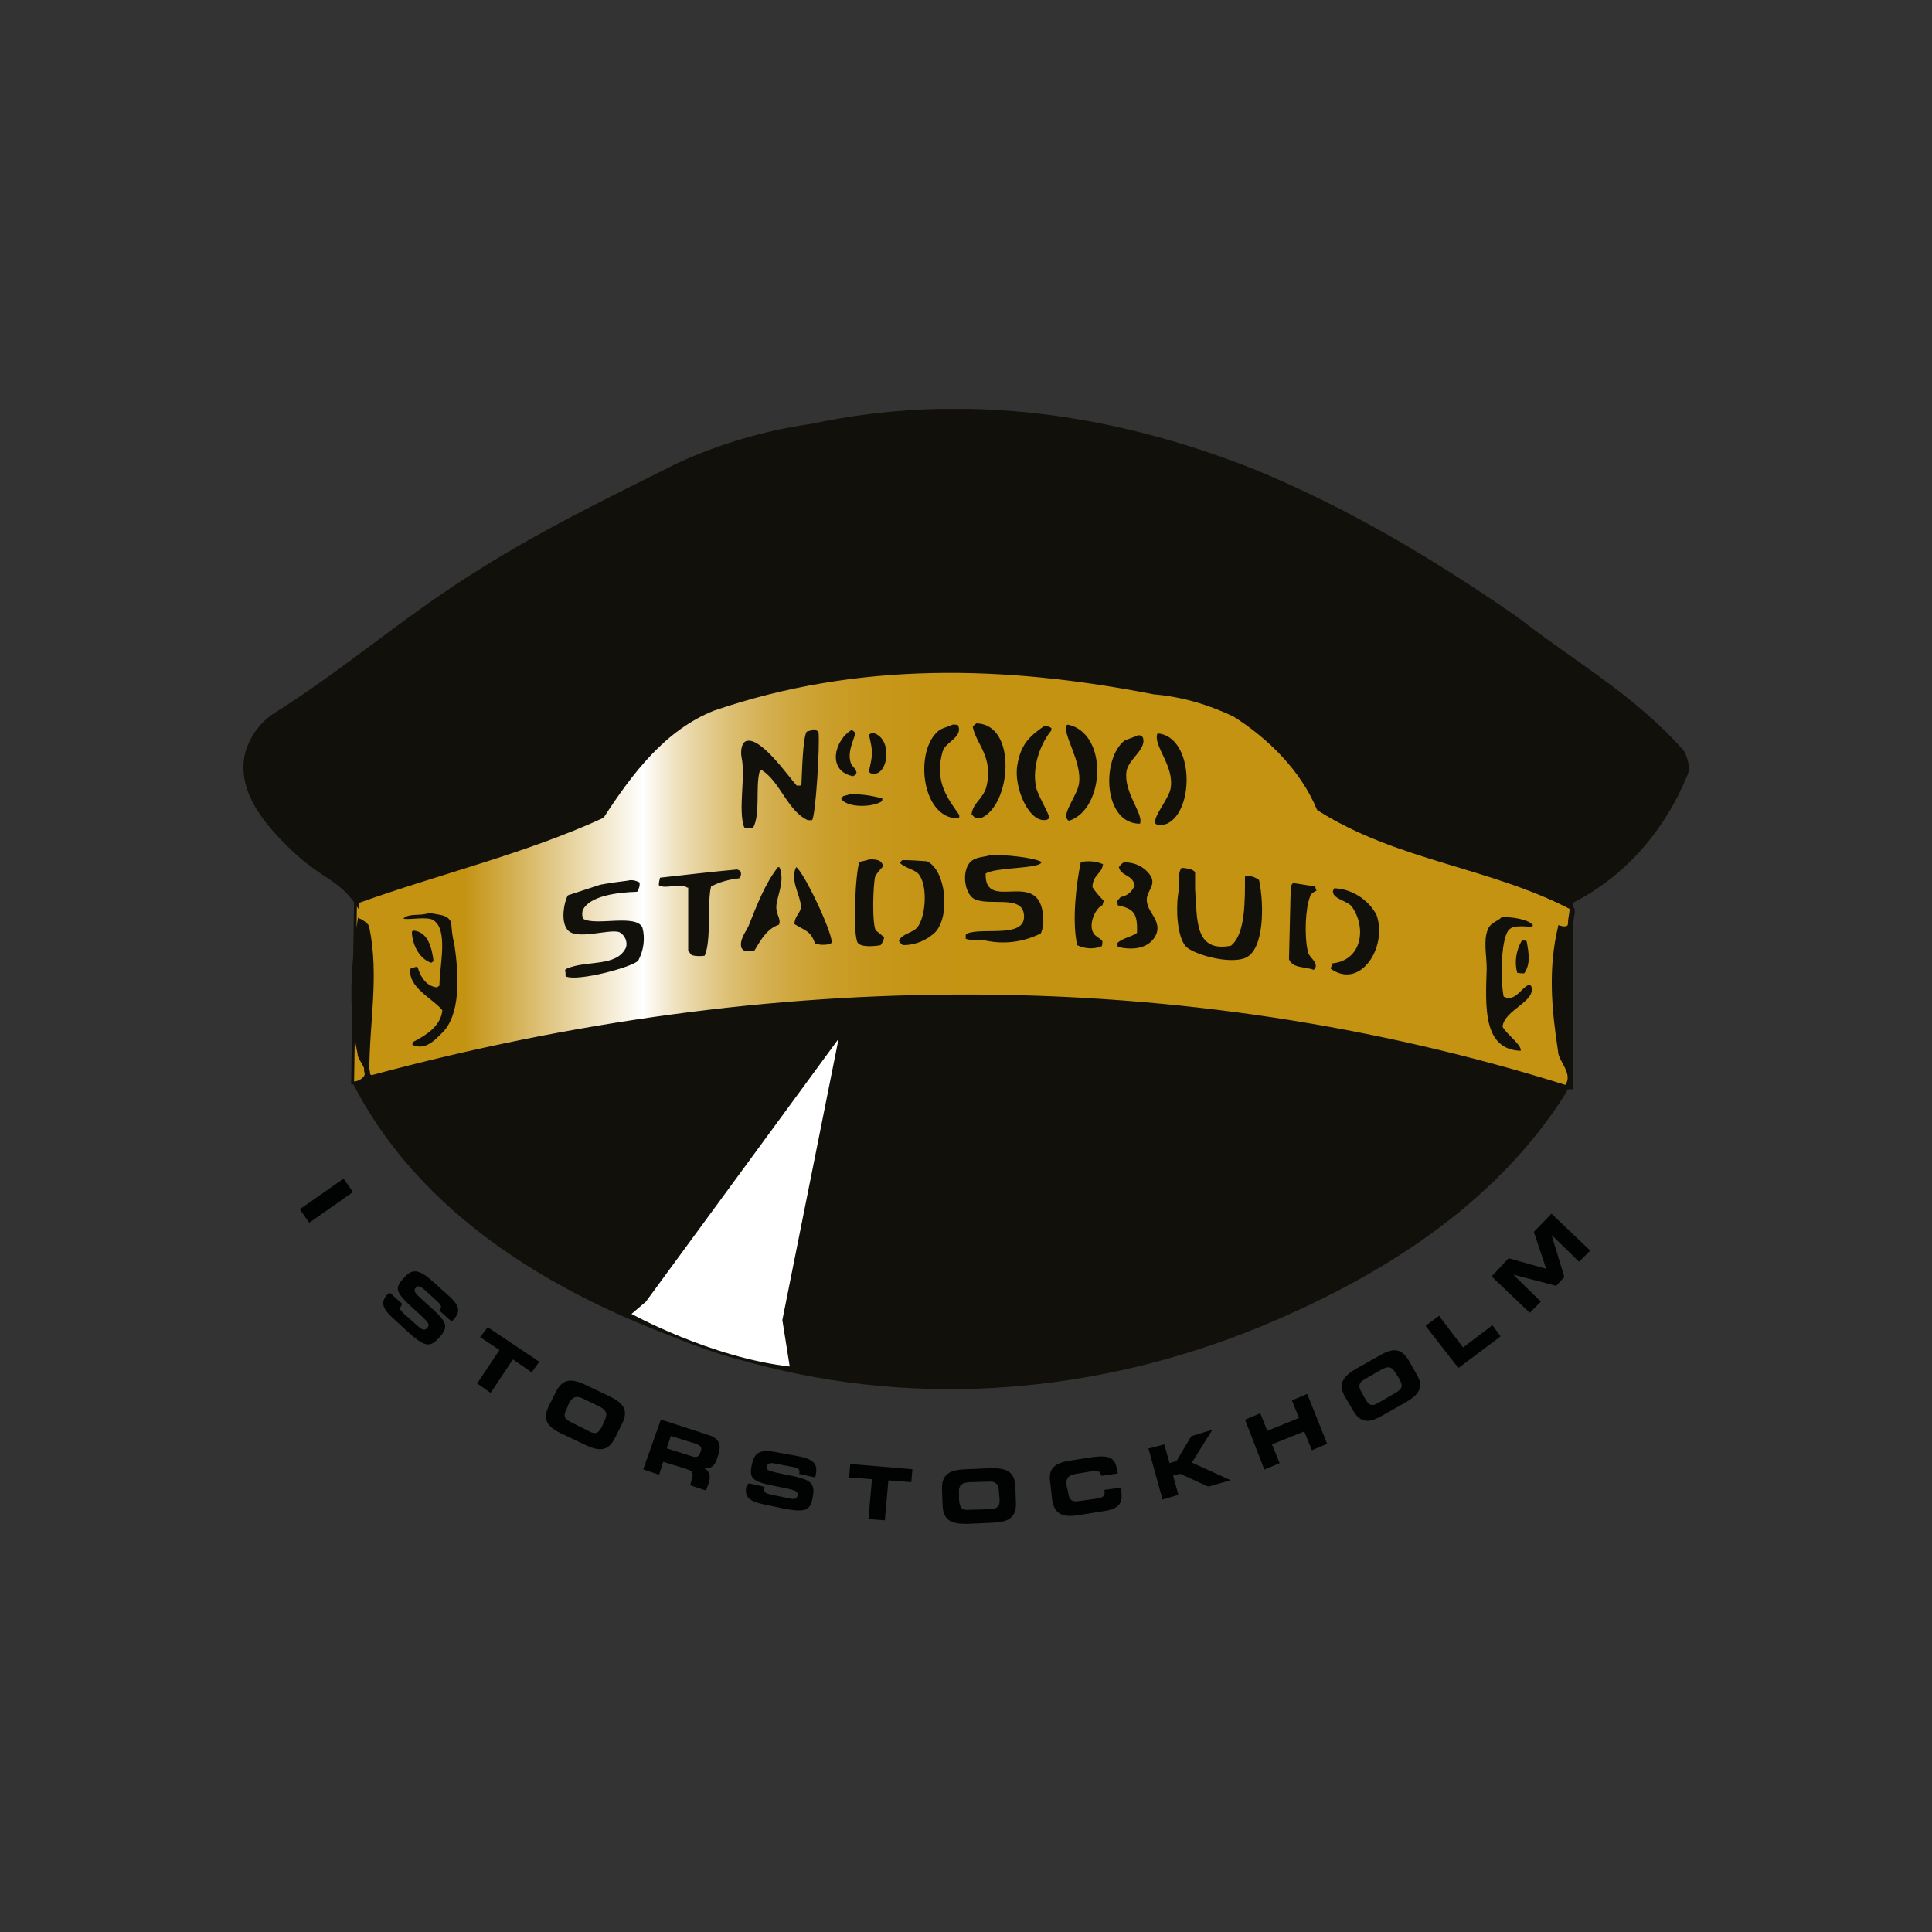
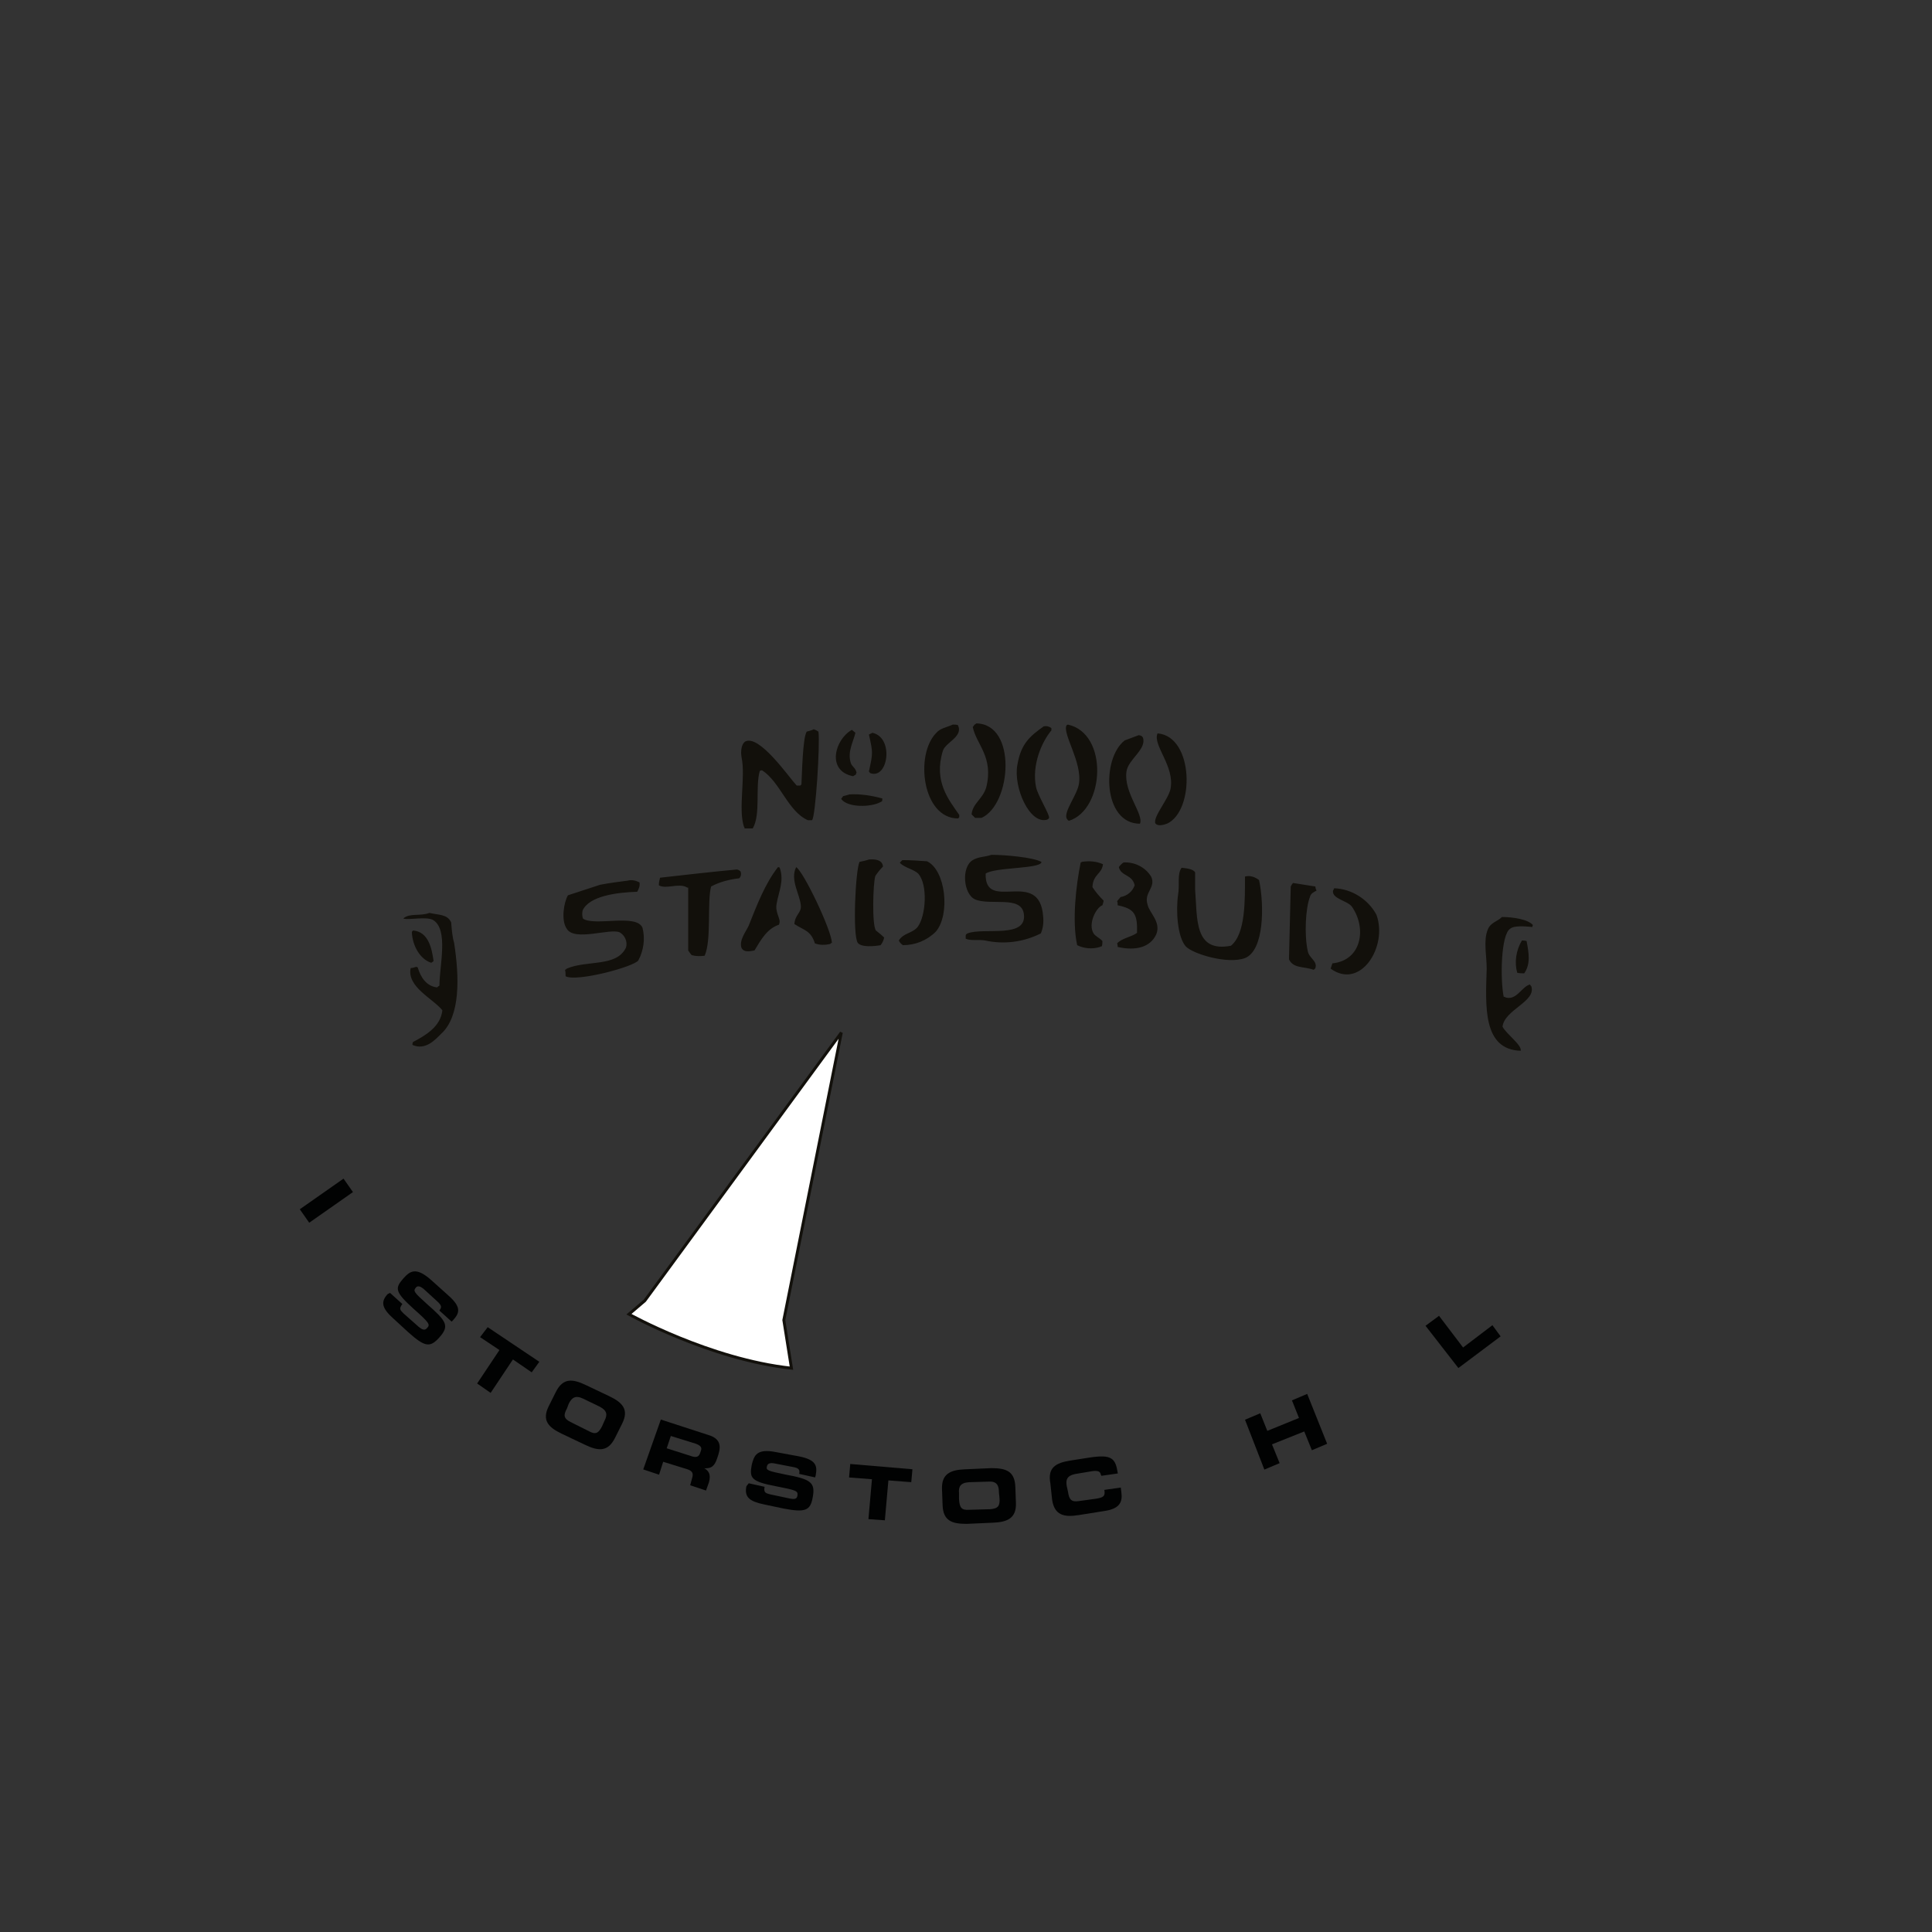
<svg xmlns="http://www.w3.org/2000/svg" xmlns:xlink="http://www.w3.org/1999/xlink" version="1.1" id="Layer_1" x="0px" y="0px" viewBox="-172 232.3 329.3 329.3" style="enable-background:new -172 232.3 329.3 329.3;" xml:space="preserve">
  <rect x="-172" y="232.3" width="329.3" height="329.3" fill="#333333" stroke="none" />
  <style type="text/css">
	.st0{clip-path:url(#SVGID_2_);fill:url(#Path_1_1_);stroke:#12100B;stroke-width:0.497;}
	.st1{clip-path:url(#SVGID_2_);fill:#12100B;stroke:#12100B;stroke-width:0.497;}
	.st2{clip-path:url(#SVGID_2_);fill:#12100B;}
	.st3{clip-path:url(#SVGID_2_);}
	.st4{fill:#010202;}
	.st5{clip-path:url(#SVGID_2_);fill:#FFFFFF;stroke:#12100B;stroke-width:0.497;}
</style>
  <g>
    <defs>
      <rect id="SVGID_1_" x="-156" y="302" width="297.3" height="190" />
    </defs>
    <clipPath id="SVGID_2_">
      <use xlink:href="#SVGID_1_" style="overflow:visible;" />
    </clipPath>
    <linearGradient id="Path_1_1_" gradientUnits="userSpaceOnUse" x1="-311.249" y1="789.27" x2="-310.249" y2="789.27" gradientTransform="matrix(207.63 0 0 -70.922 64512.652 56358.996)">
      <stop offset="9.000000e-002" style="stop-color:#C49312" />
      <stop offset="0.238" style="stop-color:#FFFFFF" />
      <stop offset="0.243" style="stop-color:#FCF9F3" />
      <stop offset="0.263" style="stop-color:#F0E4C4" />
      <stop offset="0.285" style="stop-color:#E6D19A" />
      <stop offset="0.309" style="stop-color:#DDC075" />
      <stop offset="0.335" style="stop-color:#D5B256" />
      <stop offset="0.362" style="stop-color:#CFA73D" />
      <stop offset="0.393" style="stop-color:#CA9E2A" />
      <stop offset="0.429" style="stop-color:#C7981C" />
      <stop offset="0.474" style="stop-color:#C59414" />
      <stop offset="0.557" style="stop-color:#C49312" />
    </linearGradient>
-     <path id="Path_1" class="st0" d="M-111.9,416.9c0.9,0,1.7-0.4,2.2-1.1c0.6-1.7-1.1-2.8-1.1-3.9c-1.7-7.8-1.1-15,0-22.8   c0,0,1.1,0.6,1.1,1.1c1.7,8.3,0,16.1,0,24.5c0,0.6,0.5,1.1,1.1,1.1c67.8-18.3,137.9-18.9,203.5,1.7c1.7-2.2-1.1-4.4-1.1-6.1   c-1.1-7.2-1.7-13.9,0-21.1c0,0,1.7,0.6,1.7-0.6s0.6-2.8,0-2.8c-13.9-7.2-29.5-8.3-42.8-16.7c-2.8-6.7-8.3-12.2-14.5-16.1   c-4.4-2.1-9.1-3.5-13.9-3.9c-25.6-5-50.6-5.6-75.1,2.8c-8.3,3.3-13.9,10.6-18.9,18.3c-13.3,6.1-27.8,9.5-41.7,14.5L-111.9,416.9z" />
-     <path id="Path_2" class="st1" d="M-91.5,330.4c11.6-7.4,22.8-12.8,35-18.9c7.2-3.3,14.9-5.6,22.8-6.7c26.1-5.6,51.7-1.7,75.6,7.8   c16.1,6.7,30,15,44.5,25c10,7.8,20,13.3,28.4,22.8c0.6,1.1,1.1,2.8,0.6,3.9c-3.9,9.5-10.6,17.2-19.5,21.7v31.7   c-0.6,0-1.1,0-1.1,0.6c-12.2,19.5-32.2,31.7-52.3,40c-27.2,11.1-57.3,13.9-86.2,6.1c-26.7-7.8-54.5-21.7-67.8-47.3   c0.9,0,1.7-0.4,2.2-1.1c0.6-1.7-1.1-2.8-1.1-3.9c-1.7-7.8-1.1-15,0-22.8c0,0,1.1,0.6,1.1,1.1c1.7,8.3,0,16.1,0,24.5   c0,0.6,0.5,1.1,1.1,1.1c67.8-18.3,137.9-18.9,203.5,1.7c1.7-2.2-1.1-4.4-1.1-6.1c-1.1-7.2-1.7-13.9,0-21.1c0,0,1.7,0.6,1.7-0.6   s0.6-2.8,0-2.8c-13.9-7.2-29.5-8.3-42.8-16.7c-2.8-6.7-8.3-12.2-14.5-16.1c-4.4-2.1-9.1-3.5-13.9-3.9c-25.6-5-50.6-5.6-75.1,2.8   c-8.3,3.3-13.9,10.6-18.9,18.3c-13.3,6.1-27.8,9.5-41.7,14.5v0.6c-3.3-5-6.1-4.4-12.2-10.6c-4.2-4.2-8.3-9.5-6.7-15.6   c0.8-2.5,2.3-4.6,4.4-6.1C-113.2,346.6-103.8,338.2-91.5,330.4z" />
    <path id="Path_3" class="st2" d="M-6.4,371.1l0.6,0.6h1.1c5.1-2.3,6.1-16-0.9-16.1c-0.1,0.1-0.2,0.2-0.3,0.2   c-0.1,0.2-0.2,0.3-0.3,0.4c0.6,3,3.6,5.1,2.3,10.3C-4.5,368.5-6.2,369.2-6.4,371.1z M-11.3,360.3c0.4-1.4,3.2-2.3,2.7-4.1   c-0.1-0.1-0.1-0.2-0.1-0.3c-0.3-0.1-0.6-0.1-0.9-0.1c-1.1,0.5-2.1,0.6-2.8,1.4c-3.7,3.7-2.4,14.6,3.7,14.6l0.2-0.2v-0.4   C-10.3,368.6-12.9,365.5-11.3,360.3z M10,355.8c-0.1,0.1-0.2,0.1-0.2,0.1c-0.8,1.4,2.7,6.3,2.1,10c-0.3,1.9-2.6,4.7-2.1,5.9   c0.2,0.3,0.2,0.3,0.4,0.4C16.3,370.3,17,357.3,10,355.8L10,355.8z M1.4,362.7c-0.7,3.8,2.1,10.2,5.1,9.3c0.3-0.2,0.2-0.1,0.3-0.3   c0.2-0.4-1.9-3.8-2.2-5.2c-0.8-3.8,1-7.8,2.6-9.7v-0.4c-0.4-0.3-0.8-0.4-1.3-0.3C3.5,357.8,2,359.1,1.4,362.7z M-45.2,373.2   c0.1,0.1,0.1,0.2,0.1,0.3h1.4c1.4-2.4,0.4-7,1.2-9.8c0.2-0.1,0.3-0.1,0.4-0.1c3.1,2,4.4,7,7.8,8.5h0.7c0.6-0.4,1.4-13,1.1-15.1   c-0.3-0.2-0.5-0.3-0.8-0.4c-0.4,0.2-0.8,0.3-1.2,0.4c-0.7,1.1-0.8,7.3-0.9,9l-0.2,0.2h-0.6c-1.4-1.5-6.4-8.8-8.8-7.5   c-0.6,0.4-0.8,1.6-0.6,2.7C-44.9,364.7-46.2,370.2-45.2,373.2z M-23.3,357.2c-0.2,0.1-0.4,0.2-0.6,0.3c0.7,3.1,0.7,3.1,0,6.3   c0.1,0.1,0.2,0.3,0.3,0.3C-20.6,365.1-19.6,358-23.3,357.2z M25.3,357.3c-0.9,2,3,5.6,2.2,9.5c-0.4,1.8-2.9,4.6-2.6,5.8   c0.4,0.6,1.4,0.3,2,0.1C31.7,370.5,31.5,357.8,25.3,357.3L25.3,357.3z M22.3,372.7c0.7-1.6-2.8-5.3-2.3-8.9   c0.3-2.1,3.5-3.8,2.8-5.8c-0.2-0.3-0.3-0.3-0.7-0.4c-0.8,0.3-1.6,0.6-2.4,0.9C15.7,361.6,16,372.7,22.3,372.7L22.3,372.7z    M-21.9,369c0.4-0.2,0.2-0.1,0.3-0.6c-1.8-0.5-3.7-0.8-5.6-0.7c-0.3,0.1-0.7,0.2-1.1,0.3c-0.1,0.2-0.2,0.3-0.3,0.4v0.1   C-27.5,370-23.5,369.9-21.9,369L-21.9,369z M-4,381.2c1.6-1.1,9.1-0.8,9.5-1.9v-0.1C4,378.4-0.8,378-3,378   c-1.2,0.4-2.2,0.3-3.2,0.9c-2,1.2-1.6,5.8,0.4,6.7c2.6,1.1,7.8-0.7,8.3,2.4c0.7,4.4-6.9,2.3-9.6,3.4c-0.3,0.2-0.2,0.1-0.3,0.3v0.6   c0.9,0.4,2.1,0.1,3.3,0.3c3.2,0.7,6.5,0.3,9.5-1.2c0.4-0.9,0.5-1.9,0.4-2.9C5.2,380.1-4.2,388-4,381.2L-4,381.2z M-22.8,381.6   c0.4-0.6,0.8-1.1,1.3-1.6c-0.1-1.1-1.2-1.3-2.4-1.2c-0.6,0.2-1.1,0.3-1.6,0.4c-0.7,1.5-1.2,12.5-0.3,13.8c0.6,0.8,2.8,0.6,3.9,0.4   c0.3-0.4,0.5-0.8,0.6-1.3c-0.4-0.4-0.9-0.8-1.4-1.2C-23.4,390-23.2,382.8-22.8,381.6L-22.8,381.6z M-14,379.1   c-1.4-0.1-2.8-0.2-4.2-0.2l-0.4,0.4v0.1c0.8,0.8,2.4,1.1,3.1,1.8c1.7,1.9,1.3,7.3-0.1,9.1c-0.9,1.1-2.4,1-3.2,2.3   c0.1,0.3,0.4,0.6,0.7,0.8c2.1,0,4.1-0.8,5.6-2.3C-10,388.2-10.8,380.6-14,379.1L-14,379.1z M15.9,386.6c0.1-0.3,0.2-0.6,0.2-0.8   c-0.7-0.7-1.4-1.5-1.9-2.3c0.1-2.2,1.6-2.2,1.8-3.9c-1.1-0.5-2.4-0.6-3.6-0.4c-0.1,0.1-0.2,0.1-0.2,0.1c-0.8,3.9-1.5,10-0.6,14.1   c1.2,0.6,2.6,0.7,3.9,0.3c0.1-0.1,0.2-0.1,0.3-0.1c0.1-0.3,0.1-0.6,0.1-0.9c-0.4-0.5-1.2-0.8-1.5-1.3   C13.4,389.8,14.8,387,15.9,386.6L15.9,386.6z M24.2,381.7c-1-1.6-2.8-2.5-4.7-2.4c-0.3,0.2-0.6,0.5-0.8,0.8   c0.4,1.6,2.3,1.2,2.7,3.1c-0.4,1.1-1.3,1.8-2.4,2c-0.2,0.2-0.4,0.5-0.6,0.7c0.1,0.2,0.1,0.4,0.1,0.7c2.8,0.6,3.4,1.4,3.3,4.7   c-0.9,0.7-2.6,0.9-3.4,1.8c0.1,0.2,0.1,0.4,0.1,0.6c3,0.7,5.6,0.1,6.6-2.2c0.8-2.1-1.2-3.6-1.5-5C22.9,384.4,25.1,383.6,24.2,381.7   L24.2,381.7z M-39.1,380.2c-0.1-0.1-0.2-0.1-0.3-0.1c-2.2,2.8-3.6,6.5-5,10c-0.4,0.9-1.7,2.5-1.2,3.8c0.4,0.7,1.2,0.6,2.2,0.4   c1.1-1.8,2.1-3.7,4.2-4.4v-0.1c0.4-0.9-0.8-1.9-0.4-3.6C-39.3,384.4-38.3,382.4-39.1,380.2L-39.1,380.2z M-36.3,380.1   c-1.1,2.2,0.7,4.7,0.8,6.6c0.1,1.2-1,1.5-1.1,3.1c1.7,1.1,2.8,1.1,3.5,3.3c0.8,0.3,1.7,0.3,2.6,0.1c0.1-0.1,0.2-0.2,0.3-0.2   C-30.3,390.8-35,380.9-36.3,380.1L-36.3,380.1z M40.2,381.7c0,4.1,0.1,9.8-2.4,11.8c-6.3,1.2-5.7-4.6-6.1-9.6V381   c-0.3-0.6-1.5-0.7-2.3-0.8c-0.8,1.1-0.3,2.9-0.6,4.6c-0.4,2.8-0.1,7.2,1.3,8.8c1.2,1.3,7.2,3.1,10.1,2c3.3-1.3,3.3-9.1,2.4-13.3   C41.8,381.7,41,381.5,40.2,381.7L40.2,381.7z M-46.4,380.5c-4.3,0.4-8.7,0.9-13.1,1.4c-0.1,0.4-0.2,0.8-0.2,1.2v0.1   c1.2,0.7,3.3-0.4,4.7,0.3c0.1,0.1,0.2,0.1,0.3,0.1v10.7c0.2,0.3,0.4,0.6,0.6,0.8c0.7,0.2,1.5,0.2,2.2,0.1c1.2-2.6,0.4-9.2,1.1-11.8   c1.5-0.8,3.1-1.2,4.8-1.4c0.3-0.3,0.4-0.8,0.2-1.2C-46.1,380.6-46,380.6-46.4,380.5z M-72.6,388.9c-0.2-0.4-0.2-0.9-0.1-1.4   c1.1-2.5,5.9-3.1,9.3-3.2c0.3-0.5,0.5-1,0.4-1.6c-0.6-0.3-1.3-0.5-2-0.3c-1.6,0.2-3.1,0.4-4.7,0.7c-1.8,0.6-3.7,1.2-5.5,1.8   c-0.7,1.2-1.2,4.3-0.2,5.7c1.3,2.2,7.3-0.1,9,0.6c0.9,0.5,1.4,1.6,1.1,2.6c-1.6,3.4-6.7,2.1-10.1,3.6c-0.1,0.1-0.2,0.2-0.3,0.2   c0.1,0.3,0.1,0.7,0.1,1.1c1.9,1,11.6-1.6,12.4-2.7c0.9-1.7,1.2-3.7,0.7-5.6C-63.6,388-70.5,390.2-72.6,388.9z M52.4,384.1   c-0.1-0.2-0.2-0.4-0.2-0.7c-1.3-0.2-2.6-0.4-3.8-0.6c-0.2,0.2-0.3,0.4-0.4,0.6c-0.1,4.1-0.2,8.3-0.3,12.4c0.7,1.6,2.6,1.2,4.2,1.8   c0.1-0.1,0.3-0.2,0.3-0.3c0.4-1.2-1.1-1.7-1.3-2.9c-0.6-2.7-0.4-7.3,0.4-9.3C51.4,384.6,52,384.3,52.4,384.1z M55.4,383.7   c-0.1,0.2-0.1,0.3-0.2,0.4c-0.2,1.4,2.4,1.7,3.2,2.7c2.6,3.7,1.7,9.2-3.3,9.7c-0.1,0.3-0.2,0.6-0.3,0.9c5.1,3.7,9.8-3.8,7.8-9.2   C61.2,385.6,58.4,383.8,55.4,383.7L55.4,383.7z M-95.1,389.5c-0.7-1.4-2-1.2-3.7-1.6c-1.6,0.6-3.3,0-4.4,0.9v0.1   c1.1,0.2,3.9-0.4,5,0.2c2.7,1.6,1.1,7.8,1.1,11.2c-0.2,0.1-0.3,0.2-0.4,0.3c-1.8-0.2-2.8-1.7-3.3-3.4c-0.1-0.1-0.2-0.1-0.3-0.1   c-0.3,0.1-0.6,0.2-0.9,0.2c-0.7,3.2,3.8,5.2,5.4,7.2c-0.3,2.8-2.9,4.3-5,5.4c-0.1,0.2-0.1,0.3-0.1,0.4v0.1c2.2,1,3.9-0.9,4.9-1.9   c3.3-3,3.1-9.7,2.2-15.5C-94.9,392-95,390.8-95.1,389.5z M89.3,390c-0.8-1-3.4-1.4-5.3-1.4c-0.8,0.8-1.9,0.9-2.4,2.1   c-0.8,1.9-0.2,4.4-0.2,6.7c-0.2,6.4-0.7,13.8,5.8,14c0.2-1-2.4-2.8-3.1-4.1c0.3-2.9,5.8-4.3,4.9-6.9c-0.1-0.1-0.2-0.2-0.2-0.3   c-1.4,0.3-2.3,2.8-4.2,2.2c-0.1-0.1-0.2-0.1-0.3-0.1c-0.6-2.9-0.5-10.6,1.1-11.6c0.7-0.6,2.6-0.4,3.8-0.3   C89.2,390.1,89.2,390,89.3,390L89.3,390z M-98.5,396.4c0.2-0.1,0.3-0.2,0.4-0.3c-0.3-2.2-0.9-5-3.5-5.2c-0.1,0.1-0.2,0.2-0.2,0.3   C-101.7,393.5-100.4,395.8-98.5,396.4z M86.6,398.1c0.4,0.1,0.8,0.1,1.2,0.1c1.1-1.6,0.8-3.4,0.4-5.5c-0.3-0.1-0.6-0.1-0.8-0.1   C86.4,394.3,86.1,396.3,86.6,398.1L86.6,398.1z" />
    <path id="Path_4" class="st2" d="M-26.8,356.7c0.2,0.2,0.4,0.3,0.6,0.5c-0.3,1.4-1.4,3.2-0.8,5.1c0.2,0.7,0.8,0.8,1,1.7   c-0.1,0.1-0.1,0.2-0.1,0.3c-0.2,0.1-0.3,0.2-0.5,0.3C-31.2,363.7-29.7,358.3-26.8,356.7z" />
    <g id="Group_17" transform="translate(0 0)" class="st3">
      <g id="Group_3" transform="translate(0)">
        <rect id="Rectangle_6" x="-120.9" y="435.6" transform="matrix(-0.819 0.574 -0.574 -0.819 39.176 861.638)" class="st4" width="9.1" height="2.8" />
      </g>
      <g id="Group_4" transform="translate(14.179 15.566)">
        <path id="Path_5" class="st4" d="M-120.1,437.3c-1.3,1.4-0.9,2.5,1,4.2l2.5,2.3c2.8,2.5,3.7,2.7,5.3,0.9c1.8-2,1.2-2.8-2.1-5.7     c-2.2-2-2.4-2.2-1.9-2.8c0.3-0.4,0.8-0.2,1.3,0.2l2.3,2.1c0.9,0.8,0.8,1.1,0.4,1.6l2.1,1.9l0.2-0.2c1.1-1.2,1.6-2.2-0.8-4.3     l-2.9-2.6c-2.6-2.3-3.6-1.5-4.7-0.3c-1.5,1.7-1.5,2.3,1.7,5.2c2.7,2.4,2.9,2.7,2.3,3.3c-0.4,0.5-0.9,0.2-1.4-0.2l-2.6-2.3     c-0.6-0.6-0.8-0.8-0.2-1.6l-2.1-1.9L-120.1,437.3z" />
      </g>
      <g id="Group_5" transform="translate(30.126 25.11)">
        <path id="Path_6" class="st4" d="M-120.3,435.1l3.3,2.2l-3.8,5.7l2.3,1.6l3.8-5.7l3.2,2.2l1.3-1.8l-8.8-5.9L-120.3,435.1z" />
      </g>
      <g id="Group_6" transform="translate(41.934 34.267)">
        <path id="Path_7" class="st4" d="M-120.4,437.7c-1.2,2.4-0.1,3.6,2.2,4.7l4,1.9c2.3,1.1,3.9,1.2,5.1-1.2l1.2-2.4     c1.2-2.4,0.1-3.6-2.2-4.7l-4-1.9c-2.3-1.1-3.9-1.2-5.1,1.2L-120.4,437.7z M-117,437.3c0.5-1,1.1-1.5,2.4-0.9l2.9,1.4     c1.3,0.7,1.3,1.4,0.8,2.4l-0.4,0.9c-0.6,1.2-1.1,1.5-2.2,0.9l-3.2-1.6c-1.2-0.6-1.2-1.2-0.6-2.3L-117,437.3z" />
      </g>
      <g id="Group_7" transform="translate(58.537 40.955)">
        <path id="Path_8" class="st4" d="M-116.2,436.1l4.2,1.3c0.8,0.3,1.2,0.6,0.9,1.3l-0.1,0.3c-0.2,0.6-0.6,0.8-1.3,0.6l-4.4-1.4     L-116.2,436.1z M-120.9,441.8l2.7,0.9l0.7-2.2l4.2,1.3c0.8,0.3,1,0.7,0.7,1.6l-0.3,1.1l2.7,0.9l0.5-1.4c0.4-1.4-0.1-2-0.8-2.4     l0,0c1.3,0.1,1.8-0.5,2.2-1.7l0.2-0.6c0.5-1.6,0.3-2.8-1.8-3.4l-8-2.6L-120.9,441.8z" />
      </g>
      <g id="Group_8" transform="translate(76.022 46.218)">
        <path id="Path_9" class="st4" d="M-120.8,439.4c-0.4,1.9,0.6,2.6,3,3.1l3.3,0.7c3.7,0.7,4.6,0.4,5-1.9c0.5-2.6-0.4-3.1-4.7-3.9     c-2.9-0.6-3.3-0.7-3.1-1.4c0.1-0.5,0.6-0.6,1.2-0.5l3.1,0.6c1.3,0.2,1.3,0.6,1.2,1.2l2.7,0.6l0.1-0.3c0.3-1.6,0.2-2.7-2.9-3.3     l-3.8-0.7c-3.4-0.7-3.8,0.6-4.2,2.2c-0.4,2.2-0.1,2.8,4.1,3.6c3.6,0.7,3.8,0.8,3.7,1.6c-0.1,0.7-0.7,0.6-1.3,0.5l-3.3-0.7     c-0.8-0.2-1.2-0.3-1-1.3l-2.7-0.6L-120.8,439.4z" />
      </g>
      <g id="Group_9" transform="translate(93.62 48.628)">
        <path id="Path_10" class="st4" d="M-120.9,435.5l3.9,0.3l-0.6,6.8l2.8,0.2l0.6-6.8l3.9,0.3l0.2-2.2l-10.6-0.9L-120.9,435.5z" />
      </g>
      <g id="Group_10" transform="translate(109.46 49.236)">
        <path id="Path_11" class="st4" d="M-120.8,439.6c0.1,2.7,1.6,3.2,4.1,3.2l4.5-0.2c2.5-0.1,4-0.8,3.9-3.4l-0.1-2.7     c-0.1-2.7-1.6-3.2-4.1-3.2l-4.5,0.2c-2.5,0.1-4,0.8-3.9,3.4L-120.8,439.6z M-118,437.6c-0.1-1.1,0.2-1.8,1.7-1.9l3.3-0.1     c1.4-0.1,1.8,0.6,1.8,1.8l0.1,1c0.1,1.3-0.2,1.8-1.6,1.9l-3.6,0.1c-1.3,0.1-1.6-0.4-1.7-1.8L-118,437.6z" />
      </g>
      <g id="Group_11" transform="translate(127.731 47.344)">
        <path id="Path_12" class="st4" d="M-120.4,440.6c0.4,2.6,2,3,4.5,2.6l4.4-0.7c2.8-0.4,3.1-1.7,2.9-3.2l-0.1-0.8l-2.8,0.4     c0.2,1.1-0.2,1.3-1.4,1.5l-2.9,0.4c-1.3,0.2-1.7-0.2-1.9-1.6l-0.2-0.9c-0.2-1.1,0-1.8,1.4-2.1l3-0.5c0.8-0.1,1.3,0,1.4,0.6     l0.1,0.2l2.8-0.4c-0.4-2.6-1-3.3-4.9-2.7l-3.2,0.5c-2.5,0.4-3.9,1.2-3.4,3.9L-120.4,440.6z" />
      </g>
      <g id="Group_12" transform="translate(144.548 42.79)">
-         <path id="Path_13" class="st4" d="M-118.4,445.1l2.7-0.8l-0.9-3.3l1.2-0.3l4.8,2.2l3.8-1.1l-6.6-3l3.5-5.6l-3.6,1.1l-2.5,4.2     l-1.2,0.4l-0.9-3.2l-2.7,0.7L-118.4,445.1z" />
-       </g>
+         </g>
      <g id="Group_13" transform="translate(161.005 36.785)">
        <path id="Path_14" class="st4" d="M-117.5,446l2.6-1.1l-1.3-3.2l5.5-2.2l1.3,3.2l2.6-1.1l-3.4-8.5l-2.6,1.1l1.2,3l-5.4,2.2     l-1.2-3l-2.6,1.1L-117.5,446z" />
      </g>
      <g id="Group_14" transform="translate(177.527 29.11)">
-         <path id="Path_15" class="st4" d="M-118.9,443.6c1.3,2.3,2.9,2.1,5.1,0.8l3.9-2.2c2.2-1.3,3.2-2.6,1.8-4.8l-1.3-2.3     c-1.3-2.3-2.9-2.1-5.1-0.8l-3.9,2.2c-2.2,1.3-3.2,2.6-1.8,4.9L-118.9,443.6z M-117.4,440.6c-0.6-1-0.7-1.7,0.6-2.4l2.8-1.6     c1.3-0.7,1.8-0.3,2.4,0.7l0.5,0.8c0.7,1.2,0.7,1.7-0.4,2.4l-3.1,1.8c-1.2,0.7-1.6,0.4-2.3-0.8L-117.4,440.6z" />
-       </g>
+         </g>
      <g id="Group_15" transform="translate(191.974 23.275)">
        <path id="Path_16" class="st4" d="M-115.4,442.2l7.2-5.4l-1.4-1.9l-5,3.8l-4.1-5.4l-2.3,1.7L-115.4,442.2z" />
      </g>
      <g id="Group_16" transform="translate(203.038 5.761)">
-         <path id="Path_17" class="st4" d="M-114.3,450.3l1.9-1.9l-4.7-4.6l0,0l7.3,1.9l1.4-1.5l-2.2-7.2V437l4.7,4.6l1.9-1.9l-6.6-6.3     l-3,3.1l2.1,6.3l-6.4-1.8l-2.9,3.1L-114.3,450.3z" />
-       </g>
+         </g>
    </g>
    <path id="Path_18" class="st5" d="M-37.1,465.5l-1.3-8.2l9.8-49L-62.1,454l-2.7,2.3C-64.8,456.3-51,464-37.1,465.5z" />
  </g>
</svg>